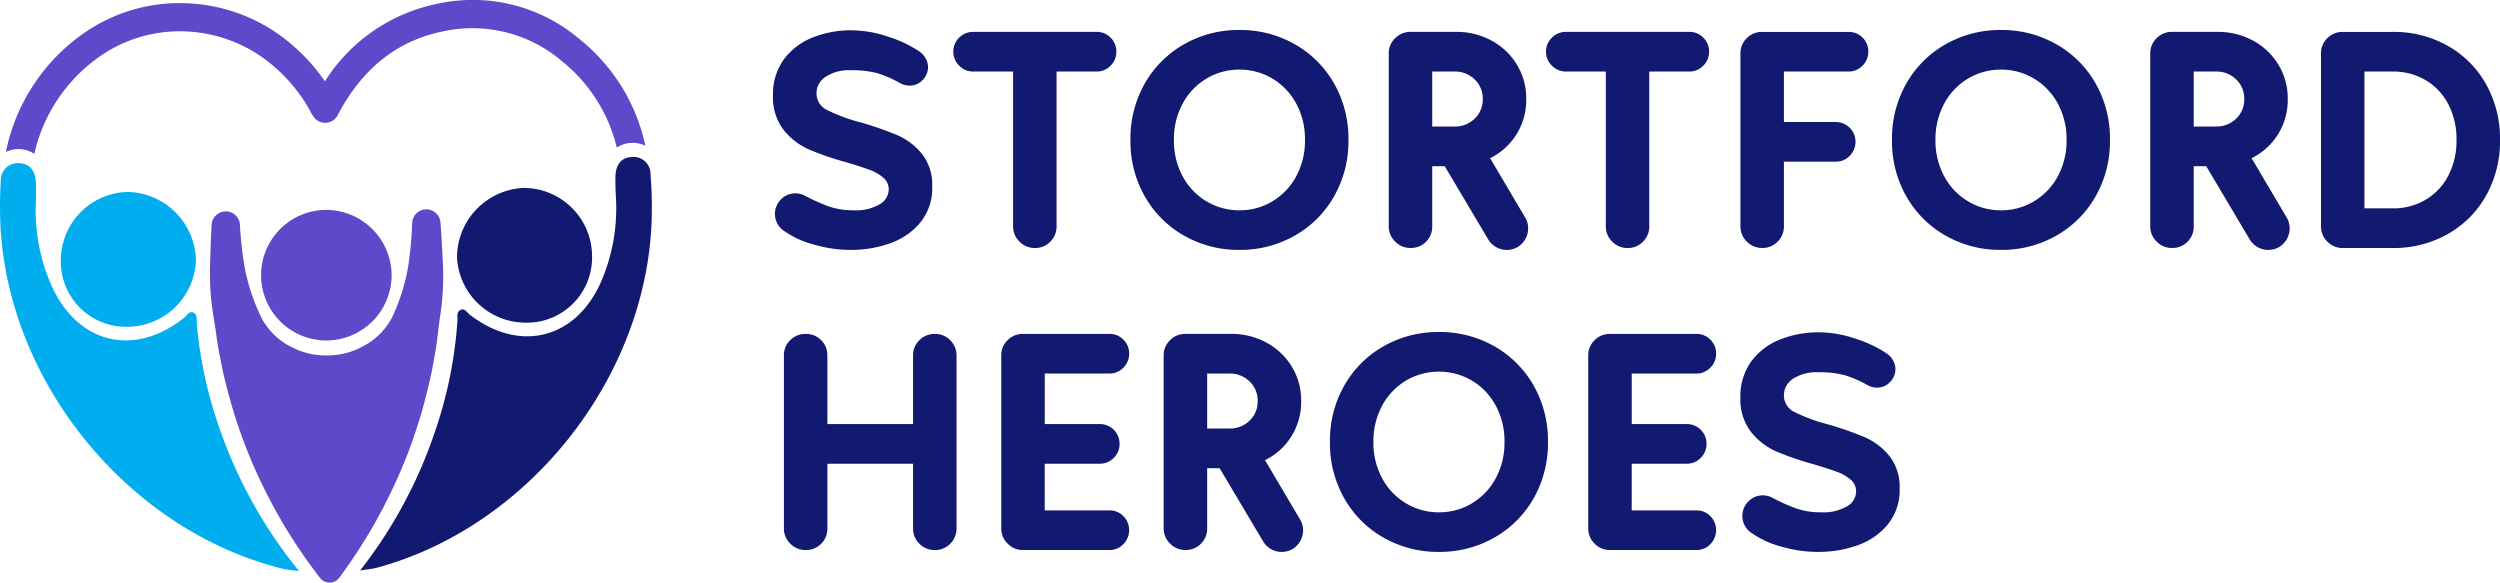
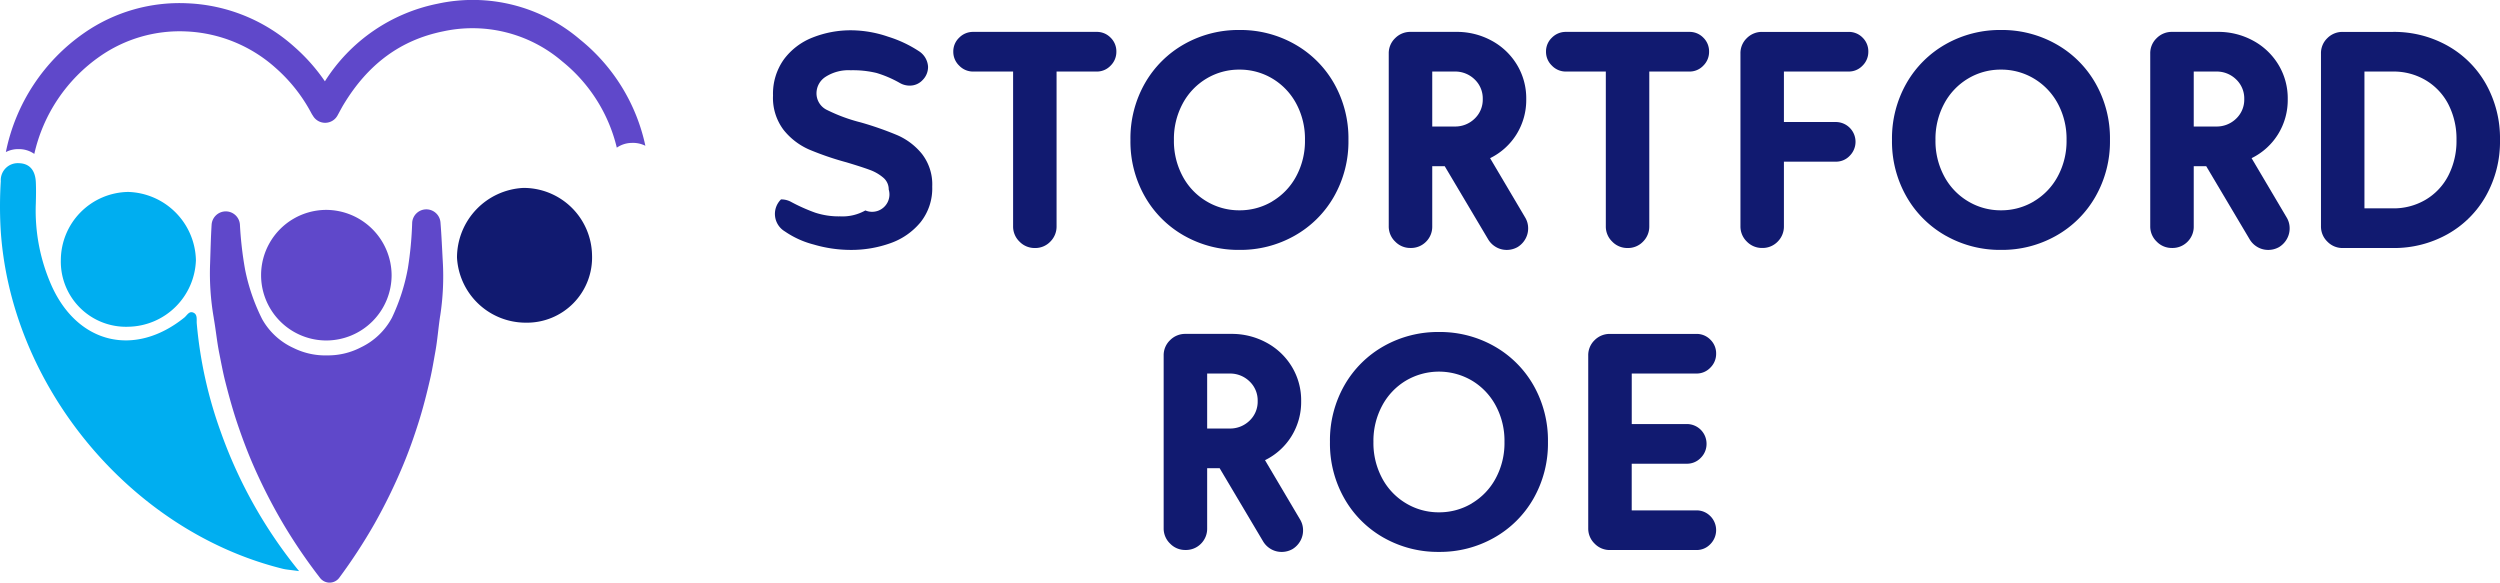
<svg xmlns="http://www.w3.org/2000/svg" width="309.818" height="72.203" viewBox="0 0 309.818 72.203">
  <g id="Group_19553" data-name="Group 19553" transform="translate(-759.304 -2630.772)">
-     <path id="Path_25249" data-name="Path 25249" d="M3.692,19.481A11.27,11.27,0,0,1,.126,17.858a2.524,2.524,0,0,1-.477-3.964A2.409,2.409,0,0,1,1.4,13.143a2.523,2.523,0,0,1,1.266.316,21.852,21.852,0,0,0,2.972,1.326,9.382,9.382,0,0,0,3.089.458,5.776,5.776,0,0,0,3.13-.733A2.149,2.149,0,0,0,13,12.665a1.889,1.889,0,0,0-.673-1.465,5.4,5.4,0,0,0-1.683-.969c-.676-.252-1.631-.56-2.874-.932A36.708,36.708,0,0,1,3.136,7.713,8.32,8.32,0,0,1-.013,5.3a6.562,6.562,0,0,1-1.326-4.28A7.321,7.321,0,0,1,.006-3.458,8.108,8.108,0,0,1,3.572-6.171a12.8,12.8,0,0,1,4.836-.894,14.349,14.349,0,0,1,4.516.793,15.07,15.07,0,0,1,3.8,1.785,2.45,2.45,0,0,1,1.15,1.939A2.288,2.288,0,0,1,17.2-.9a2.146,2.146,0,0,1-1.586.691A2.432,2.432,0,0,1,14.39-.527,13.847,13.847,0,0,0,11.5-1.774a12.449,12.449,0,0,0-3.209-.338A5.255,5.255,0,0,0,5.176-1.3,2.43,2.43,0,0,0,4.049.739,2.279,2.279,0,0,0,5.376,2.821,20.706,20.706,0,0,0,9.516,4.346a40.382,40.382,0,0,1,4.577,1.6,8.078,8.078,0,0,1,3.032,2.318,6.165,6.165,0,0,1,1.266,4.039,6.725,6.725,0,0,1-1.447,4.419,8.479,8.479,0,0,1-3.742,2.6,14.391,14.391,0,0,1-4.915.83,16.332,16.332,0,0,1-4.6-.673" transform="translate(856.441 2641.591)" fill="#111a70" />
+     <path id="Path_25249" data-name="Path 25249" d="M3.692,19.481A11.27,11.27,0,0,1,.126,17.858a2.524,2.524,0,0,1-.477-3.964a2.523,2.523,0,0,1,1.266.316,21.852,21.852,0,0,0,2.972,1.326,9.382,9.382,0,0,0,3.089.458,5.776,5.776,0,0,0,3.13-.733A2.149,2.149,0,0,0,13,12.665a1.889,1.889,0,0,0-.673-1.465,5.4,5.4,0,0,0-1.683-.969c-.676-.252-1.631-.56-2.874-.932A36.708,36.708,0,0,1,3.136,7.713,8.32,8.32,0,0,1-.013,5.3a6.562,6.562,0,0,1-1.326-4.28A7.321,7.321,0,0,1,.006-3.458,8.108,8.108,0,0,1,3.572-6.171a12.8,12.8,0,0,1,4.836-.894,14.349,14.349,0,0,1,4.516.793,15.07,15.07,0,0,1,3.8,1.785,2.45,2.45,0,0,1,1.15,1.939A2.288,2.288,0,0,1,17.2-.9a2.146,2.146,0,0,1-1.586.691A2.432,2.432,0,0,1,14.39-.527,13.847,13.847,0,0,0,11.5-1.774a12.449,12.449,0,0,0-3.209-.338A5.255,5.255,0,0,0,5.176-1.3,2.43,2.43,0,0,0,4.049.739,2.279,2.279,0,0,0,5.376,2.821,20.706,20.706,0,0,0,9.516,4.346a40.382,40.382,0,0,1,4.577,1.6,8.078,8.078,0,0,1,3.032,2.318,6.165,6.165,0,0,1,1.266,4.039,6.725,6.725,0,0,1-1.447,4.419,8.479,8.479,0,0,1-3.742,2.6,14.391,14.391,0,0,1-4.915.83,16.332,16.332,0,0,1-4.6-.673" transform="translate(856.441 2641.591)" fill="#111a70" />
    <path id="Path_25250" data-name="Path 25250" d="M14.306.524a2.367,2.367,0,0,1,.714,1.743,2.386,2.386,0,0,1-.714,1.725,2.335,2.335,0,0,1-1.743.733H7.61V23.9a2.624,2.624,0,0,1-.774,1.9,2.565,2.565,0,0,1-1.92.793,2.588,2.588,0,0,1-1.9-.793,2.582,2.582,0,0,1-.793-1.9V4.725H-2.731a2.36,2.36,0,0,1-1.725-.733,2.36,2.36,0,0,1-.733-1.725A2.341,2.341,0,0,1-4.455.524,2.386,2.386,0,0,1-2.731-.19H12.562a2.361,2.361,0,0,1,1.743.714" transform="translate(882.632 2634.914)" fill="#111a70" />
    <path id="Path_25251" data-name="Path 25251" d="M4.914,18.723A12.886,12.886,0,0,1,.022,13.869a13.743,13.743,0,0,1-1.8-7.03A13.766,13.766,0,0,1,.022-.2,12.912,12.912,0,0,1,4.914-5.05,13.639,13.639,0,0,1,11.73-6.79a13.625,13.625,0,0,1,6.812,1.74A12.9,12.9,0,0,1,23.438-.2a13.8,13.8,0,0,1,1.8,7.034,13.778,13.778,0,0,1-1.8,7.03,12.869,12.869,0,0,1-4.9,4.855,13.589,13.589,0,0,1-6.812,1.743,13.6,13.6,0,0,1-6.816-1.743m10.9-4.28a7.968,7.968,0,0,0,2.95-3.089,9.192,9.192,0,0,0,1.09-4.516,9.182,9.182,0,0,0-1.09-4.516A8,8,0,0,0,15.81-.771,7.831,7.831,0,0,0,11.73-1.879,7.812,7.812,0,0,0,7.649-.771,7.987,7.987,0,0,0,4.7,2.322a9.223,9.223,0,0,0-1.09,4.516A9.233,9.233,0,0,0,4.7,11.355a7.951,7.951,0,0,0,2.953,3.089,7.816,7.816,0,0,0,4.081,1.112,7.835,7.835,0,0,0,4.081-1.112" transform="translate(901.175 2641.279)" fill="#111a70" />
    <path id="Path_25252" data-name="Path 25252" d="M12.676,17.882a2.632,2.632,0,0,1-.338,1.289,2.74,2.74,0,0,1-.969,1.011,2.706,2.706,0,0,1-1.345.353,2.621,2.621,0,0,1-1.33-.353,2.7,2.7,0,0,1-.969-.951L2.336,10.157H.791V17.6a2.615,2.615,0,0,1-.774,1.924,2.6,2.6,0,0,1-1.92.77,2.582,2.582,0,0,1-1.9-.793A2.582,2.582,0,0,1-4.6,17.6v-21.4A2.571,2.571,0,0,1-3.8-5.711a2.624,2.624,0,0,1,1.9-.774H3.763A9,9,0,0,1,8.118-5.414a8.211,8.211,0,0,1,3.153,2.972,8.016,8.016,0,0,1,1.169,4.28,8.061,8.061,0,0,1-1.21,4.377A7.977,7.977,0,0,1,7.96,9.165l4.359,7.372a2.571,2.571,0,0,1,.357,1.345M.791,5.242H3.564A3.44,3.44,0,0,0,6.04,4.273,3.237,3.237,0,0,0,7.051,1.838,3.245,3.245,0,0,0,6.04-.6,3.44,3.44,0,0,0,3.564-1.57H.791Z" transform="translate(936.007 2641.208)" fill="#111a70" />
    <path id="Path_25253" data-name="Path 25253" d="M14.306.524a2.367,2.367,0,0,1,.714,1.743,2.386,2.386,0,0,1-.714,1.725,2.335,2.335,0,0,1-1.743.733H7.61V23.9a2.624,2.624,0,0,1-.774,1.9,2.565,2.565,0,0,1-1.92.793,2.588,2.588,0,0,1-1.9-.793,2.582,2.582,0,0,1-.793-1.9V4.725H-2.731a2.366,2.366,0,0,1-1.725-.733,2.36,2.36,0,0,1-.733-1.725A2.341,2.341,0,0,1-4.455.524,2.392,2.392,0,0,1-2.731-.19H12.562a2.361,2.361,0,0,1,1.743.714" transform="translate(956.086 2634.914)" fill="#111a70" />
    <path id="Path_25254" data-name="Path 25254" d="M3.954,3.6v6.26h6.418a2.45,2.45,0,0,1,1.743,4.178,2.325,2.325,0,0,1-1.743.736H3.954v8a2.635,2.635,0,0,1-.77,1.905,2.59,2.59,0,0,1-1.924.789,2.593,2.593,0,0,1-1.9-.789,2.6,2.6,0,0,1-.793-1.905V1.383A2.571,2.571,0,0,1-.641-.537a2.621,2.621,0,0,1,1.9-.77h10.7A2.372,2.372,0,0,1,13.7-.6a2.367,2.367,0,0,1,.714,1.743A2.386,2.386,0,0,1,13.7,2.871a2.335,2.335,0,0,1-1.743.733Z" transform="translate(976.426 2636.033)" fill="#111a70" />
    <path id="Path_25255" data-name="Path 25255" d="M4.914,18.723A12.886,12.886,0,0,1,.022,13.869a13.743,13.743,0,0,1-1.8-7.03A13.766,13.766,0,0,1,.022-.2,12.912,12.912,0,0,1,4.914-5.05,13.639,13.639,0,0,1,11.73-6.79a13.625,13.625,0,0,1,6.812,1.74A12.86,12.86,0,0,1,23.434-.2a13.766,13.766,0,0,1,1.8,7.034,13.743,13.743,0,0,1-1.8,7.03,12.834,12.834,0,0,1-4.892,4.855,13.589,13.589,0,0,1-6.812,1.743,13.6,13.6,0,0,1-6.816-1.743m10.9-4.28a7.968,7.968,0,0,0,2.95-3.089,9.192,9.192,0,0,0,1.09-4.516,9.182,9.182,0,0,0-1.09-4.516A8,8,0,0,0,15.81-.771,7.831,7.831,0,0,0,11.73-1.879,7.812,7.812,0,0,0,7.649-.771,7.987,7.987,0,0,0,4.7,2.322a9.223,9.223,0,0,0-1.09,4.516A9.233,9.233,0,0,0,4.7,11.355a7.951,7.951,0,0,0,2.953,3.089,7.816,7.816,0,0,0,4.081,1.112,7.835,7.835,0,0,0,4.081-1.112" transform="translate(995.552 2641.279)" fill="#111a70" />
    <path id="Path_25256" data-name="Path 25256" d="M12.676,17.882a2.632,2.632,0,0,1-.338,1.289,2.74,2.74,0,0,1-.969,1.011,2.706,2.706,0,0,1-1.345.353,2.621,2.621,0,0,1-1.33-.353,2.7,2.7,0,0,1-.969-.951L2.336,10.157H.791V17.6a2.615,2.615,0,0,1-.774,1.924,2.6,2.6,0,0,1-1.92.77,2.582,2.582,0,0,1-1.9-.793A2.582,2.582,0,0,1-4.6,17.6v-21.4A2.571,2.571,0,0,1-3.8-5.711a2.624,2.624,0,0,1,1.9-.774H3.763A9,9,0,0,1,8.118-5.414a8.211,8.211,0,0,1,3.153,2.972,8.016,8.016,0,0,1,1.169,4.28,8.061,8.061,0,0,1-1.21,4.377A7.977,7.977,0,0,1,7.96,9.165l4.359,7.372a2.571,2.571,0,0,1,.357,1.345M.791,5.242H3.564A3.44,3.44,0,0,0,6.04,4.273,3.237,3.237,0,0,0,7.051,1.838,3.245,3.245,0,0,0,6.04-.6,3.44,3.44,0,0,0,3.564-1.57H.791Z" transform="translate(1030.377 2641.208)" fill="#111a70" />
    <path id="Path_25257" data-name="Path 25257" d="M11.5,1.249A12.429,12.429,0,0,1,16.274,6a13.752,13.752,0,0,1,1.743,6.936,13.728,13.728,0,0,1-1.743,6.933A12.429,12.429,0,0,1,11.5,24.624,13.561,13.561,0,0,1,4.743,26.33H-1.476a2.6,2.6,0,0,1-1.9-.793,2.6,2.6,0,0,1-.793-1.905V2.241A2.573,2.573,0,0,1-3.377.317a2.621,2.621,0,0,1,1.9-.77H4.743a13.559,13.559,0,0,1,6.756,1.7M8.8,20.345a7.4,7.4,0,0,0,2.814-2.991,9.364,9.364,0,0,0,1.011-4.415A9.368,9.368,0,0,0,11.619,8.52,7.427,7.427,0,0,0,8.8,5.529,7.8,7.8,0,0,0,4.743,4.458H1.218V21.415H4.743A7.8,7.8,0,0,0,8.8,20.345" transform="translate(1051.105 2635.179)" fill="#111a70" />
-     <path id="Path_25258" data-name="Path 25258" d="M15.133.582a2.63,2.63,0,0,1,.774,1.9v21.4a2.624,2.624,0,0,1-.774,1.9,2.571,2.571,0,0,1-1.92.793,2.609,2.609,0,0,1-1.9-.774,2.565,2.565,0,0,1-.793-1.92v-8H-.1v8A2.606,2.606,0,0,1-.874,25.8a2.6,2.6,0,0,1-1.92.774,2.582,2.582,0,0,1-1.9-.793,2.582,2.582,0,0,1-.793-1.9V2.483A2.565,2.565,0,0,1-4.7.563a2.624,2.624,0,0,1,1.9-.774A2.612,2.612,0,0,1-.874.563,2.606,2.606,0,0,1-.1,2.483v8.481H10.519V2.483a2.565,2.565,0,0,1,.793-1.92,2.624,2.624,0,0,1,1.9-.774,2.585,2.585,0,0,1,1.92.793" transform="translate(861.938 2672.363)" fill="#111a70" />
-     <path id="Path_25259" data-name="Path 25259" d="M11.107,16.572a2.463,2.463,0,0,1,0,3.468,2.335,2.335,0,0,1-1.743.733h-10.7a2.588,2.588,0,0,1-1.9-.793,2.594,2.594,0,0,1-.793-1.9v-21.4A2.579,2.579,0,0,1-3.235-5.24a2.627,2.627,0,0,1,1.9-.77h10.7a2.361,2.361,0,0,1,1.743.714,2.361,2.361,0,0,1,.714,1.743,2.383,2.383,0,0,1-.714,1.721A2.335,2.335,0,0,1,9.364-1.1h-8v6.26H8.176a2.438,2.438,0,0,1,2.457,2.457A2.4,2.4,0,0,1,9.92,9.343a2.347,2.347,0,0,1-1.743.733H1.36v5.783h8a2.361,2.361,0,0,1,1.743.714" transform="translate(887.416 2678.163)" fill="#111a70" />
    <path id="Path_25260" data-name="Path 25260" d="M12.676,17.882a2.632,2.632,0,0,1-.338,1.289,2.74,2.74,0,0,1-.969,1.011,2.706,2.706,0,0,1-1.345.353,2.621,2.621,0,0,1-1.33-.353,2.7,2.7,0,0,1-.969-.951L2.336,10.157H.791V17.6a2.615,2.615,0,0,1-.774,1.924,2.6,2.6,0,0,1-1.92.77,2.582,2.582,0,0,1-1.9-.793A2.582,2.582,0,0,1-4.6,17.6v-21.4A2.571,2.571,0,0,1-3.8-5.711a2.624,2.624,0,0,1,1.9-.774H3.763A9,9,0,0,1,8.118-5.414a8.211,8.211,0,0,1,3.153,2.972,8.016,8.016,0,0,1,1.169,4.28,8.061,8.061,0,0,1-1.21,4.377A7.977,7.977,0,0,1,7.96,9.165l4.359,7.372a2.571,2.571,0,0,1,.357,1.345M.791,5.242H3.564A3.44,3.44,0,0,0,6.04,4.273,3.237,3.237,0,0,0,7.051,1.838,3.245,3.245,0,0,0,6.04-.6,3.44,3.44,0,0,0,3.564-1.57H.791Z" transform="translate(908.113 2678.635)" fill="#111a70" />
    <path id="Path_25261" data-name="Path 25261" d="M4.914,18.723A12.886,12.886,0,0,1,.022,13.869a13.743,13.743,0,0,1-1.8-7.03A13.766,13.766,0,0,1,.022-.2,12.912,12.912,0,0,1,4.914-5.05,13.639,13.639,0,0,1,11.73-6.79a13.625,13.625,0,0,1,6.812,1.74A12.9,12.9,0,0,1,23.438-.2a13.8,13.8,0,0,1,1.8,7.034,13.778,13.778,0,0,1-1.8,7.03,12.869,12.869,0,0,1-4.9,4.855,13.589,13.589,0,0,1-6.812,1.743,13.6,13.6,0,0,1-6.816-1.743m10.9-4.28a7.968,7.968,0,0,0,2.95-3.089,9.192,9.192,0,0,0,1.09-4.516,9.182,9.182,0,0,0-1.09-4.516A8,8,0,0,0,15.81-.771a8.065,8.065,0,0,0-8.161,0A7.987,7.987,0,0,0,4.7,2.322a9.223,9.223,0,0,0-1.09,4.516A9.233,9.233,0,0,0,4.7,11.355a7.951,7.951,0,0,0,2.953,3.089,7.816,7.816,0,0,0,4.081,1.112,7.835,7.835,0,0,0,4.081-1.112" transform="translate(925.9 2678.706)" fill="#111a70" />
    <path id="Path_25262" data-name="Path 25262" d="M11.107,16.572a2.463,2.463,0,0,1,0,3.468,2.335,2.335,0,0,1-1.743.733h-10.7a2.588,2.588,0,0,1-1.9-.793,2.594,2.594,0,0,1-.793-1.9v-21.4A2.579,2.579,0,0,1-3.235-5.24a2.627,2.627,0,0,1,1.9-.77h10.7a2.361,2.361,0,0,1,1.743.714,2.361,2.361,0,0,1,.714,1.743,2.383,2.383,0,0,1-.714,1.721A2.335,2.335,0,0,1,9.364-1.1h-8v6.26H8.176a2.438,2.438,0,0,1,2.457,2.457A2.4,2.4,0,0,1,9.92,9.343a2.341,2.341,0,0,1-1.743.733H1.36v5.783h8a2.361,2.361,0,0,1,1.743.714" transform="translate(960.158 2678.163)" fill="#111a70" />
-     <path id="Path_25263" data-name="Path 25263" d="M3.692,19.481A11.27,11.27,0,0,1,.126,17.858a2.524,2.524,0,0,1-.477-3.964A2.409,2.409,0,0,1,1.4,13.143a2.523,2.523,0,0,1,1.266.316,21.852,21.852,0,0,0,2.972,1.326,9.382,9.382,0,0,0,3.089.458,5.776,5.776,0,0,0,3.13-.733A2.149,2.149,0,0,0,13,12.665a1.889,1.889,0,0,0-.673-1.465,5.4,5.4,0,0,0-1.683-.969c-.676-.252-1.631-.56-2.874-.932A36.708,36.708,0,0,1,3.136,7.713,8.32,8.32,0,0,1-.013,5.3a6.541,6.541,0,0,1-1.326-4.28A7.314,7.314,0,0,1,.006-3.458,8.108,8.108,0,0,1,3.572-6.171a12.8,12.8,0,0,1,4.836-.894,14.349,14.349,0,0,1,4.516.793,15.07,15.07,0,0,1,3.8,1.785,2.45,2.45,0,0,1,1.15,1.939A2.288,2.288,0,0,1,17.2-.9a2.146,2.146,0,0,1-1.586.691A2.432,2.432,0,0,1,14.39-.527,13.847,13.847,0,0,0,11.5-1.774a12.449,12.449,0,0,0-3.209-.338A5.255,5.255,0,0,0,5.176-1.3,2.43,2.43,0,0,0,4.049.739,2.279,2.279,0,0,0,5.376,2.821,20.706,20.706,0,0,0,9.516,4.346a40.382,40.382,0,0,1,4.577,1.6,8.078,8.078,0,0,1,3.032,2.318,6.165,6.165,0,0,1,1.266,4.039,6.725,6.725,0,0,1-1.447,4.419,8.479,8.479,0,0,1-3.742,2.6,14.391,14.391,0,0,1-4.915.83,16.332,16.332,0,0,1-4.6-.673" transform="translate(976.328 2679.018)" fill="#111a70" />
    <path id="Path_25264" data-name="Path 25264" d="M19.671,0h0a1.758,1.758,0,0,0-1.74,1.672,43.9,43.9,0,0,1-.53,5.61,24.365,24.365,0,0,1-1.973,6.14,8.5,8.5,0,0,1-3.84,3.675,8.858,8.858,0,0,1-4.163,1,8.875,8.875,0,0,1-4.182-.909,8.482,8.482,0,0,1-3.912-3.6,24.339,24.339,0,0,1-2.1-6.095,45.172,45.172,0,0,1-.646-5.6A1.756,1.756,0,0,0-5.184.252a1.764,1.764,0,0,0-1.74,1.657c-.1,1.616-.132,3.235-.188,4.836a32.078,32.078,0,0,0,.455,6.707l0,.03c.263,1.477.4,2.968.7,4.438.229,1.139.436,2.281.721,3.4.451,1.77.932,3.532,1.518,5.264.624,1.845,1.311,3.667,2.1,5.445a67.269,67.269,0,0,0,3.637,7.057,66.215,66.215,0,0,0,4.5,6.594,1.49,1.49,0,0,0,2.375-.023,67.1,67.1,0,0,0,4.362-6.685,67.645,67.645,0,0,0,3.491-7.132c.755-1.792,1.405-3.626,1.991-5.486.549-1.743,1-3.517,1.409-5.294.263-1.127.447-2.273.654-3.412.267-1.477.372-2.972.6-4.453l.008-.03a32.119,32.119,0,0,0,.316-6.715c-.09-1.6-.154-3.216-.286-4.832A1.761,1.761,0,0,0,19.671,0" transform="translate(792.452 2656.717)" fill="#5f48ca" />
    <path id="Path_25265" data-name="Path 25265" d="M5.978,11.877A8.092,8.092,0,1,1,5.911-4.307a8.137,8.137,0,0,1,8.116,8.071,8.105,8.105,0,0,1-8.048,8.112" transform="translate(793.808 2661.09)" fill="#5f48ca" />
-     <path id="Path_25266" data-name="Path 25266" d="M0,37.611A57.832,57.832,0,0,0,9.349,20.184,53.094,53.094,0,0,0,12.061,6.642c.023-.485-.15-1.131.458-1.353.477-.177.733.361,1.067.616C19.806,10.7,26.8,8.927,29.917,1.7A22.96,22.96,0,0,0,31.7-8.617c-.045-.879-.079-1.762-.056-2.641.041-1.33.624-2.318,2.059-2.378a2.105,2.105,0,0,1,2.285,2.179,50.832,50.832,0,0,1,.139,5.711c-.68,19.539-15.263,37.935-34.069,43.019-.477.128-.981.165-2.055.338" transform="translate(803.933 2663.862)" fill="#111a70" />
    <path id="Path_25267" data-name="Path 25267" d="M12.283,6.079A8.076,8.076,0,0,1,4.05,14.5a8.532,8.532,0,0,1-8.5-8.064A8.653,8.653,0,0,1,3.784-2.2a8.482,8.482,0,0,1,8.5,8.281" transform="translate(820.389 2656.26)" fill="#111a70" />
    <path id="Path_25268" data-name="Path 25268" d="M27.2,37.1a57.9,57.9,0,0,1-9.7-17.232A53.031,53.031,0,0,1,14.515,6.382c-.034-.481.128-1.135-.485-1.341-.481-.169-.729.376-1.056.639C6.854,10.6-.173,8.964-3.438,1.806A22.9,22.9,0,0,1-5.426-8.475c.023-.879.041-1.762,0-2.638-.064-1.334-.669-2.307-2.1-2.341a2.108,2.108,0,0,0-2.243,2.228A50.809,50.809,0,0,0-9.8-5.514C-8.717,14.006,6.237,32.106,25.141,36.8c.481.12.984.147,2.063.3" transform="translate(769.17 2664.45)" fill="#00aef0" />
    <path id="Path_25269" data-name="Path 25269" d="M0,6.2a8.077,8.077,0,0,0,8.4,8.255A8.53,8.53,0,0,0,16.74,6.22,8.65,8.65,0,0,0,8.33-2.249,8.48,8.48,0,0,0,0,6.2" transform="translate(766.843 2656.808)" fill="#00aef0" />
    <path id="Path_25270" data-name="Path 25270" d="M30.161,10.506c.1-.18.192-.353.282-.522.165-.3.316-.586.485-.86C33.967,4.1,38.007,1.139,43.275.072A17.1,17.1,0,0,1,58.012,3.8a19.584,19.584,0,0,1,6.763,10.69,3.325,3.325,0,0,1,1.83-.59,3.426,3.426,0,0,1,1.71.357,23.082,23.082,0,0,0-8.1-13.17A20.448,20.448,0,0,0,42.58-3.351,21.521,21.521,0,0,0,28.6,6.268,22.72,22.72,0,0,0,24.818,2,21.133,21.133,0,0,0,11.6-3.4,20.7,20.7,0,0,0-1.244.282a23.656,23.656,0,0,0-9.694,14.752,3.363,3.363,0,0,1,1.631-.364,3.28,3.28,0,0,1,1.894.594A20.117,20.117,0,0,1,.721,3.172,17.279,17.279,0,0,1,11.441.087,17.745,17.745,0,0,1,22.518,4.629a19.782,19.782,0,0,1,4.4,5.58,2.52,2.52,0,0,0,.165.274l.071.113a1.748,1.748,0,0,0,3.006-.09" transform="translate(770.968 2634.582)" fill="#5f48ca" />
  </g>
</svg>